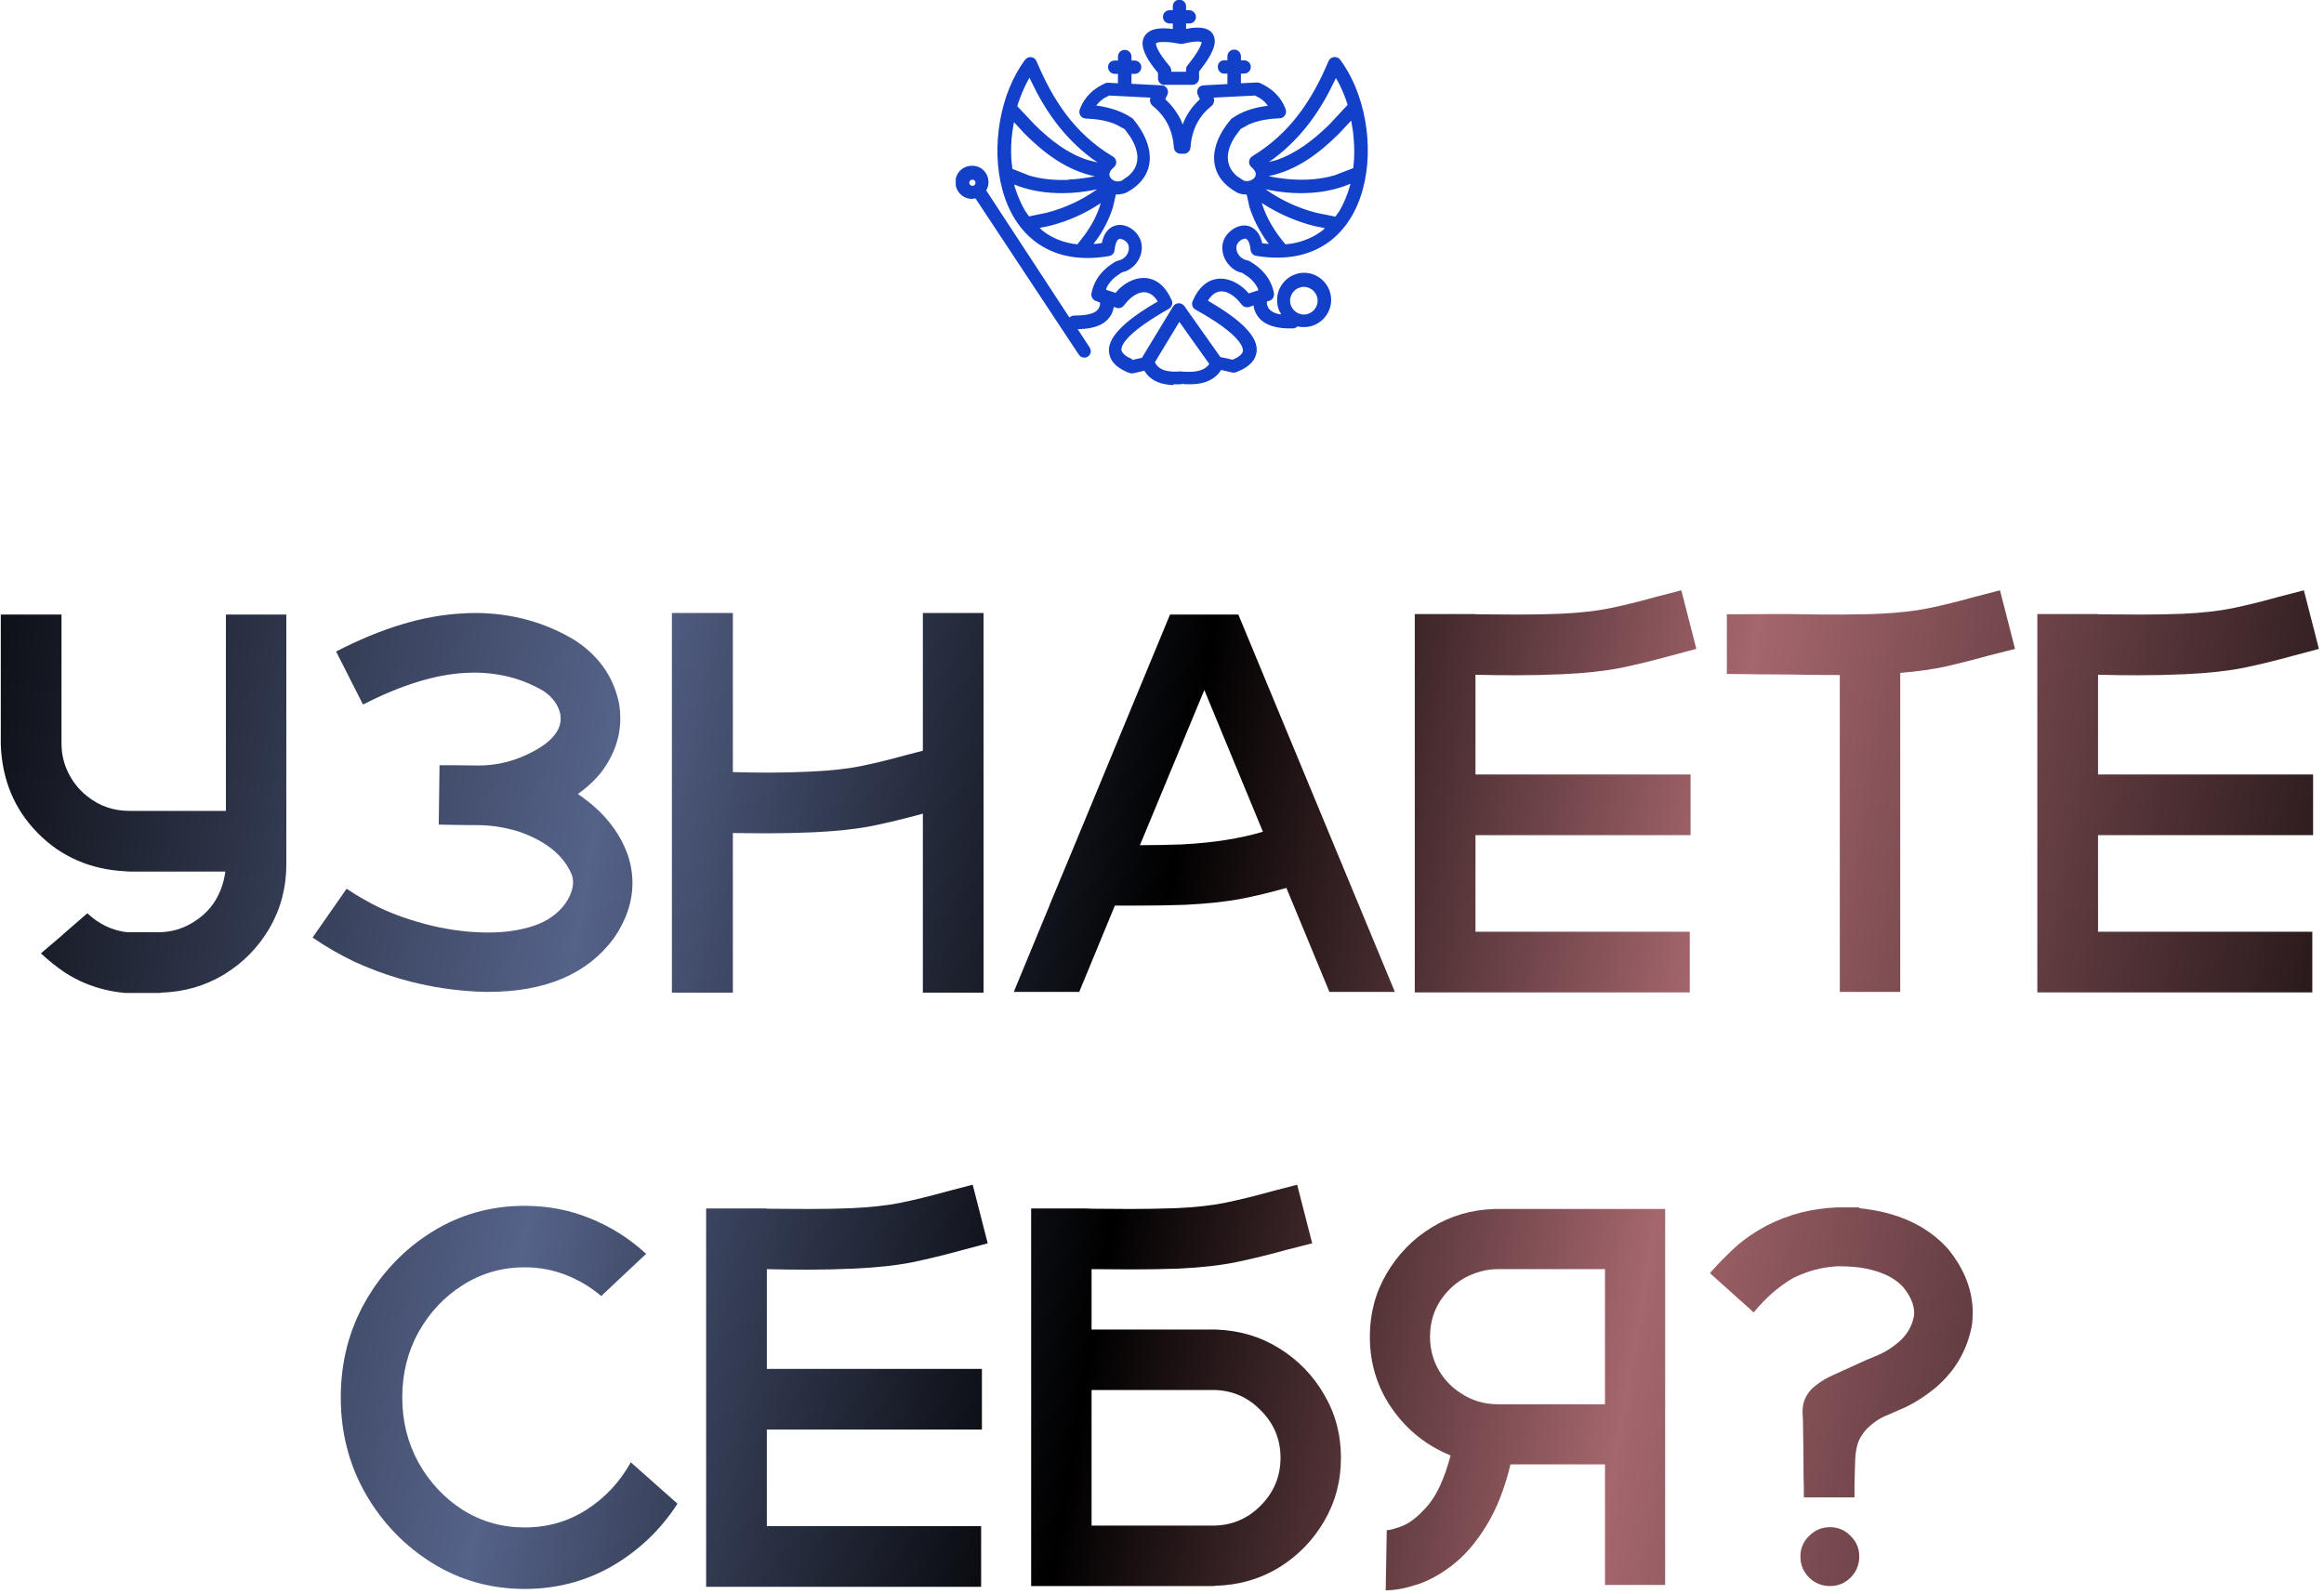
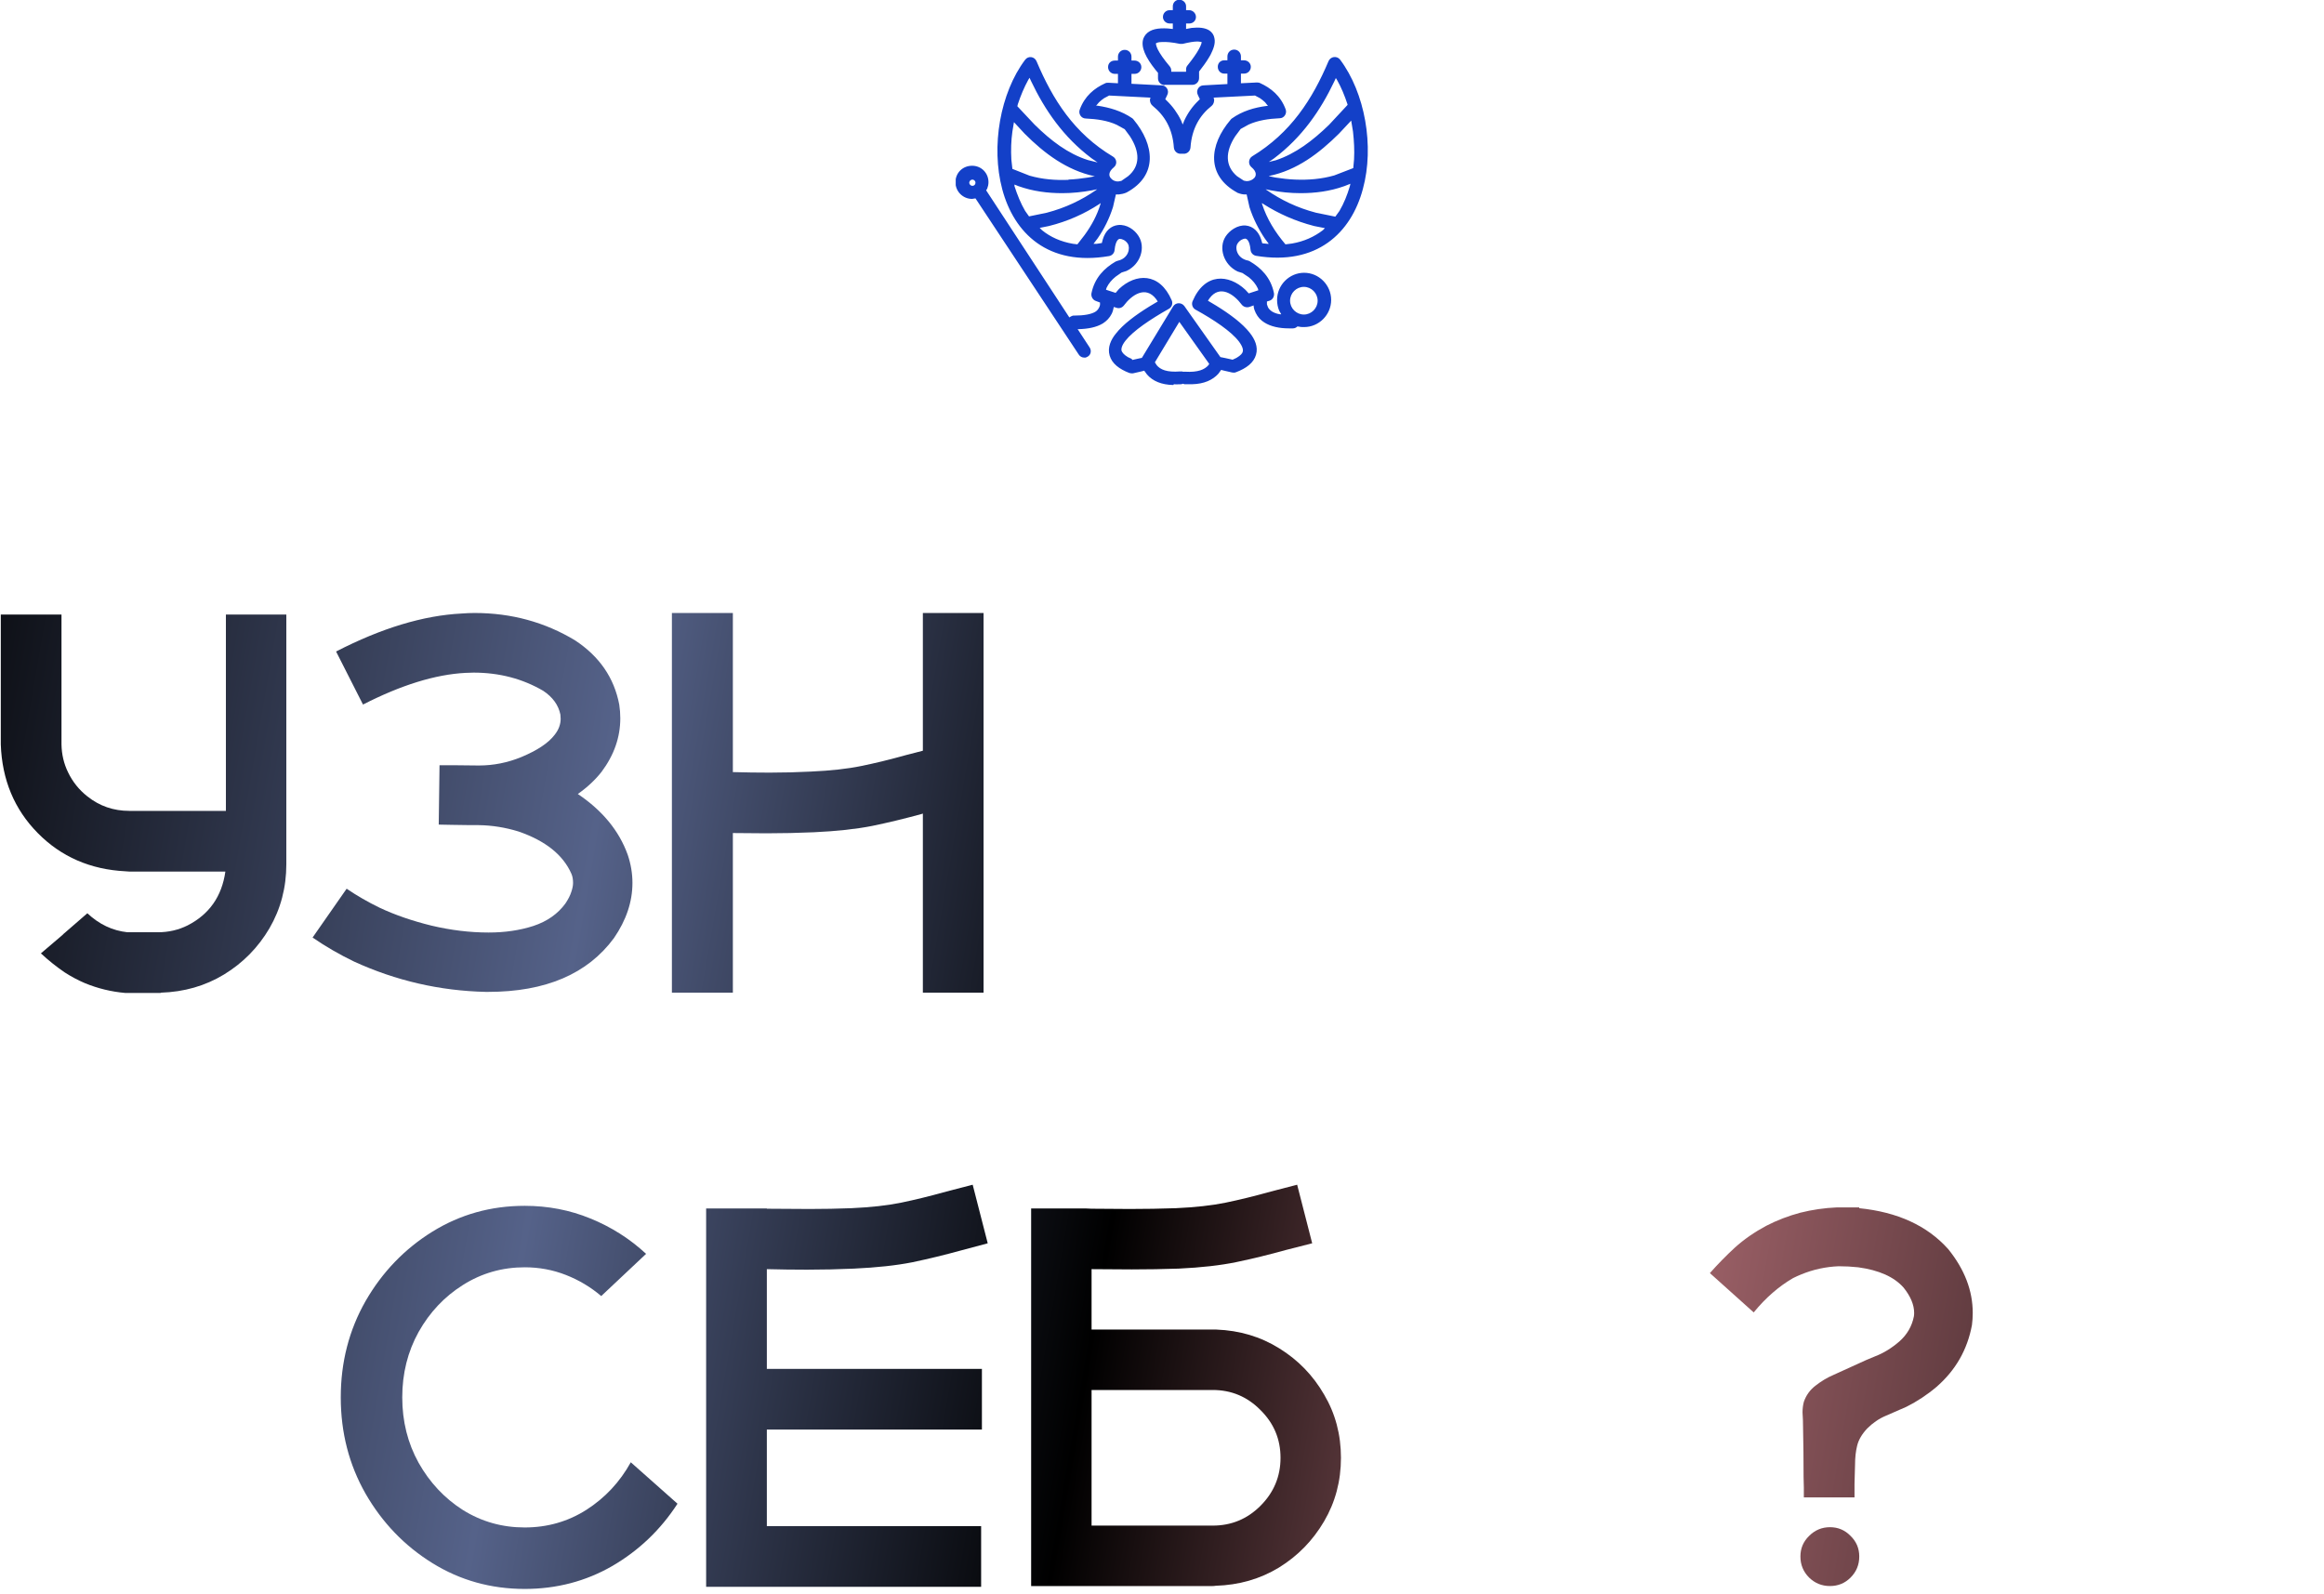
<svg xmlns="http://www.w3.org/2000/svg" width="344" height="236" viewBox="0 0 344 236" fill="none">
  <path d="M291.889 196.172C291.212 199.818 289.467 202.865 286.655 205.312C285.275 206.484 283.777 207.474 282.163 208.281C281.147 208.724 280.131 209.167 279.116 209.609C278.126 210.026 277.215 210.651 276.381 211.484C275.6 212.318 275.105 213.164 274.897 214.023C274.689 214.857 274.584 215.807 274.584 216.875L274.506 219.688V221.68H267.006V220.234L266.967 218.672C266.967 216.198 266.941 213.737 266.889 211.289C266.889 210.586 266.863 209.857 266.811 209.102C266.811 208.555 266.876 208.034 267.006 207.539C267.345 206.549 267.931 205.742 268.764 205.117C269.597 204.466 270.47 203.945 271.381 203.555C272.527 203.034 273.673 202.513 274.819 201.992C275.756 201.549 276.681 201.146 277.592 200.781C278.816 200.312 280.001 199.583 281.147 198.594C282.293 197.578 283.009 196.341 283.295 194.883C283.321 194.727 283.334 194.557 283.334 194.375C283.334 193.177 282.814 191.927 281.772 190.625C280.366 189.036 278.126 188.034 275.053 187.617C274.116 187.513 273.152 187.461 272.163 187.461C270.236 187.539 268.387 187.943 266.616 188.672C266.225 188.828 265.821 189.01 265.405 189.219C263.295 190.443 261.355 192.135 259.584 194.297L253.1 188.477C254.272 187.148 255.509 185.885 256.811 184.688C258.139 183.49 259.676 182.422 261.42 181.484C263.035 180.651 264.728 180 266.499 179.531L272.749 178.75C273.582 178.75 274.402 178.789 275.209 178.867C280.887 179.44 285.275 181.458 288.374 184.922C290.795 187.917 292.006 191.068 292.006 194.375C292.006 194.974 291.967 195.573 291.889 196.172ZM272.749 178.75L266.499 179.531C268.269 179.089 270.066 178.828 271.889 178.75H272.749ZM275.209 178.75V178.867C274.402 178.789 273.582 178.75 272.749 178.75H275.209ZM275.209 230.43C275.209 231.654 274.78 232.695 273.92 233.555C273.087 234.388 272.071 234.805 270.874 234.805C269.676 234.805 268.647 234.388 267.788 233.555C266.928 232.695 266.499 231.654 266.499 230.43C266.499 229.232 266.928 228.216 267.788 227.383C268.647 226.523 269.676 226.094 270.874 226.094C272.071 226.094 273.087 226.523 273.92 227.383C274.78 228.216 275.209 229.232 275.209 230.43Z" fill="url(#paint0_linear_7_11141)" />
-   <path d="M221.244 178.984H246.478V234.648H237.572V216.797H223.587C222.702 220.443 221.504 223.477 219.994 225.898C218.509 228.32 216.869 230.234 215.072 231.641C213.301 233.021 211.543 233.997 209.798 234.57C208.054 235.143 206.543 235.43 205.267 235.43H205.111L205.267 226.523C205.528 226.576 206.244 226.393 207.416 225.977C208.587 225.56 209.863 224.57 211.244 223.008C212.65 221.419 213.809 218.906 214.72 215.469C211.179 214.036 208.301 211.745 206.087 208.594C203.874 205.443 202.767 201.875 202.767 197.891C202.767 194.453 203.6 191.328 205.267 188.516C206.934 185.677 209.147 183.411 211.908 181.719C214.694 180 217.806 179.089 221.244 178.984ZM237.572 207.891V187.891H221.673C220.814 187.891 219.968 188.008 219.134 188.242C216.947 188.841 215.15 190.026 213.744 191.797C212.363 193.542 211.673 195.573 211.673 197.891C211.673 199.661 212.09 201.289 212.923 202.773C213.757 204.232 214.876 205.404 216.283 206.289C217.897 207.357 219.694 207.891 221.673 207.891H237.572Z" fill="url(#paint1_linear_7_11141)" />
  <path d="M161.575 196.836H180.052C183.489 196.966 186.588 197.891 189.348 199.609C192.135 201.328 194.348 203.607 195.989 206.445C197.656 209.258 198.489 212.383 198.489 215.82C198.489 219.258 197.656 222.396 195.989 225.234C194.322 228.073 192.096 230.352 189.309 232.07C186.523 233.763 183.398 234.661 179.934 234.766C179.804 234.792 179.661 234.805 179.505 234.805H152.63V178.906H160.677C160.989 178.906 161.288 178.919 161.575 178.945C163.476 178.971 165.364 178.984 167.239 178.984C169.557 178.984 171.822 178.945 174.036 178.867C176.927 178.737 179.387 178.464 181.419 178.047C183.45 177.63 185.677 177.083 188.098 176.406C189.27 176.094 190.572 175.755 192.005 175.391L194.231 184.062C192.851 184.401 191.575 184.727 190.403 185.039C187.877 185.742 185.429 186.341 183.059 186.836C180.69 187.331 177.825 187.656 174.466 187.812C172.174 187.891 169.856 187.93 167.512 187.93C165.559 187.93 163.58 187.917 161.575 187.891V196.836ZM161.575 225.859H179.505C182.265 225.859 184.622 224.883 186.575 222.93C188.554 220.951 189.544 218.581 189.544 215.82C189.544 213.06 188.554 210.703 186.575 208.75C184.622 206.771 182.265 205.781 179.505 205.781H161.575V225.859Z" fill="url(#paint2_linear_7_11141)" />
  <path d="M113.508 202.656H145.344V211.641H113.508V225.938H145.227V234.922H104.523V178.906H112.57C112.883 178.932 113.195 178.945 113.508 178.945C115.617 178.971 117.727 178.984 119.836 178.984C121.945 178.984 124.003 178.945 126.008 178.867C128.898 178.737 131.359 178.464 133.391 178.047C135.422 177.63 137.648 177.083 140.07 176.406C141.242 176.094 142.544 175.755 143.977 175.391L146.203 184.062C144.797 184.427 143.534 184.766 142.414 185.078C139.862 185.781 137.401 186.38 135.031 186.875C132.661 187.344 129.784 187.656 126.398 187.812C124.107 187.917 121.789 187.969 119.445 187.969C117.466 187.969 115.487 187.943 113.508 187.891V202.656ZM113.508 178.906V178.945C113.195 178.945 112.883 178.932 112.57 178.906H113.508Z" fill="url(#paint3_linear_7_11141)" />
  <path d="M93.37 216.484L100.284 222.617C97.784 226.471 94.568 229.544 90.636 231.836C86.704 234.102 82.381 235.234 77.667 235.234C72.667 235.234 68.11 233.958 63.995 231.406C59.881 228.854 56.587 225.43 54.112 221.133C51.665 216.836 50.441 212.083 50.441 206.875C50.441 201.667 51.665 196.914 54.112 192.617C56.587 188.32 59.881 184.896 63.995 182.344C68.11 179.792 72.667 178.516 77.667 178.516C81.105 178.516 84.347 179.141 87.394 180.391C90.467 181.641 93.214 183.385 95.636 185.625L88.995 191.875C87.433 190.547 85.688 189.505 83.761 188.75C81.834 187.995 79.803 187.617 77.667 187.617C74.334 187.617 71.287 188.49 68.527 190.234C65.792 191.953 63.605 194.271 61.964 197.188C60.349 200.104 59.542 203.333 59.542 206.875C59.542 210.417 60.349 213.646 61.964 216.562C63.605 219.479 65.792 221.81 68.527 223.555C71.287 225.273 74.334 226.133 77.667 226.133C81.027 226.133 84.073 225.26 86.808 223.516C89.568 221.745 91.756 219.401 93.37 216.484Z" fill="url(#paint4_linear_7_11141)" />
-   <path d="M310.552 114.656H342.387V123.641H310.552V137.938H342.27V146.922H301.567V90.906H309.614C309.927 90.932 310.239 90.945 310.552 90.945C312.661 90.971 314.77 90.984 316.88 90.984C318.989 90.984 321.046 90.945 323.052 90.867C325.942 90.737 328.403 90.463 330.434 90.047C332.466 89.63 334.692 89.083 337.114 88.406C338.286 88.094 339.588 87.755 341.02 87.391L343.247 96.062C341.841 96.427 340.578 96.766 339.458 97.078C336.906 97.781 334.445 98.38 332.075 98.875C329.705 99.344 326.828 99.656 323.442 99.812C321.15 99.917 318.833 99.969 316.489 99.969C314.51 99.969 312.531 99.943 310.552 99.891V114.656ZM310.552 90.906V90.945C310.239 90.945 309.927 90.932 309.614 90.906H310.552Z" fill="url(#paint5_linear_7_11141)" />
-   <path d="M298.266 96.062C296.885 96.401 295.609 96.727 294.438 97.039C292.25 97.638 290.154 98.172 288.148 98.641C286.143 99.083 283.852 99.409 281.273 99.617V146.844H272.328V99.93H271.547C269.255 99.93 266.924 99.904 264.555 99.852C262.341 99.852 259.359 99.826 255.609 99.773V90.945C257.354 90.945 259.841 90.932 263.07 90.906H264.711C267.263 90.958 269.802 90.984 272.328 90.984C273.266 90.984 274.19 90.971 275.102 90.945C276.117 90.945 277.107 90.919 278.07 90.867C280.961 90.737 283.422 90.463 285.453 90.047C287.484 89.63 289.711 89.083 292.133 88.406C293.305 88.094 294.607 87.755 296.039 87.391L298.266 96.062Z" fill="url(#paint6_linear_7_11141)" />
-   <path d="M218.402 114.656H250.238V123.641H218.402V137.938H250.12V146.922H209.417V90.906H217.464C217.777 90.932 218.089 90.945 218.402 90.945C220.511 90.971 222.62 90.984 224.73 90.984C226.839 90.984 228.896 90.945 230.902 90.867C233.792 90.737 236.253 90.463 238.284 90.047C240.316 89.63 242.542 89.083 244.964 88.406C246.136 88.094 247.438 87.755 248.87 87.391L251.097 96.062C249.691 96.427 248.428 96.766 247.308 97.078C244.756 97.781 242.295 98.38 239.925 98.875C237.555 99.344 234.678 99.656 231.292 99.812C229.001 99.917 226.683 99.969 224.339 99.969C222.36 99.969 220.381 99.943 218.402 99.891V114.656ZM218.402 90.906V90.945C218.089 90.945 217.777 90.932 217.464 90.906H218.402Z" fill="url(#paint7_linear_7_11141)" />
-   <path d="M183.303 90.984L206.467 146.844H196.78L190.413 131.453C188.121 132.104 185.842 132.651 183.577 133.094C181.311 133.51 178.59 133.797 175.413 133.953C173.121 134.031 170.803 134.07 168.459 134.07H165.022L159.749 146.844H150.061L155.374 133.992V134.031L155.413 133.875C155.413 133.849 155.4 133.875 155.374 133.953L159.084 125.047L173.186 90.984H183.303ZM174.983 125.008C179.566 124.773 183.551 124.148 186.936 123.133L178.264 102.156L168.733 125.125C170.868 125.125 172.952 125.086 174.983 125.008Z" fill="url(#paint8_linear_7_11141)" />
  <path d="M145.587 90.75V146.961H136.603V120.438C136.577 120.438 136.551 120.451 136.525 120.477C133.973 121.18 131.499 121.779 129.103 122.273C126.733 122.742 123.856 123.055 120.47 123.211C118.153 123.315 115.822 123.367 113.478 123.367C111.811 123.367 110.145 123.354 108.478 123.328V146.961H99.455V90.75H108.478V114.305C110.301 114.357 112.111 114.383 113.908 114.383C115.991 114.383 118.035 114.331 120.041 114.227C122.957 114.096 125.431 113.823 127.462 113.406C129.52 112.99 131.759 112.443 134.181 111.766C134.936 111.583 135.744 111.375 136.603 111.141V90.75H145.587Z" fill="url(#paint9_linear_7_11141)" />
  <path d="M71.895 146.844C65.098 146.688 58.601 145.19 52.403 142.352C50.242 141.31 48.197 140.125 46.27 138.797L51.309 131.57C52.846 132.612 54.473 133.549 56.192 134.383C58.458 135.451 61.023 136.336 63.888 137.039C66.752 137.716 69.564 138.055 72.325 138.055C74.747 138.055 76.96 137.729 78.966 137.078C80.997 136.401 82.572 135.294 83.692 133.758C84.109 133.133 84.395 132.573 84.552 132.078C84.734 131.557 84.825 131.102 84.825 130.711C84.825 130.19 84.747 129.747 84.591 129.383C83.367 126.57 80.749 124.474 76.739 123.094C74.786 122.495 72.82 122.182 70.841 122.156H69.669C68.757 122.156 67.833 122.143 66.895 122.117C66.27 122.117 65.619 122.104 64.942 122.078L65.059 113.289H67.169C68.419 113.289 69.656 113.302 70.88 113.328C73.041 113.328 75.138 112.911 77.169 112.078C79.538 111.089 81.179 109.995 82.091 108.797C82.689 108.042 82.989 107.247 82.989 106.414C82.989 106.206 82.976 105.997 82.95 105.789C82.663 104.383 81.817 103.211 80.411 102.273C77.338 100.477 73.9 99.578 70.098 99.578C69.708 99.578 69.304 99.591 68.888 99.617C64.434 99.852 59.382 101.414 53.731 104.305L49.747 96.453C56.466 92.99 62.663 91.115 68.341 90.828C68.992 90.776 69.63 90.75 70.255 90.75C75.697 90.75 80.658 92.104 85.138 94.812C88.731 97.182 90.906 100.346 91.661 104.305C91.765 104.982 91.817 105.659 91.817 106.336C91.817 109.148 90.893 111.792 89.044 114.266C88.106 115.464 86.934 116.557 85.528 117.547C89.174 119.995 91.635 122.99 92.911 126.531C93.38 127.911 93.614 129.305 93.614 130.711C93.614 133.497 92.703 136.219 90.88 138.875C86.973 144.188 80.763 146.844 72.247 146.844H71.895Z" fill="url(#paint10_linear_7_11141)" />
  <path d="M42.383 127.938C42.383 131.401 41.55 134.565 39.883 137.43C38.216 140.268 35.977 142.547 33.164 144.266C30.378 145.958 27.253 146.857 23.789 146.961V147H18.516C16.458 146.818 14.479 146.336 12.578 145.555C11.537 145.112 10.534 144.578 9.57 143.953C8.346 143.12 7.174 142.182 6.055 141.141L9.219 138.445L9.414 138.25L9.688 138.016L12.93 135.203C14.675 136.844 16.654 137.781 18.867 138.016H23.359C24.948 138.016 26.419 137.677 27.773 137C30.977 135.359 32.839 132.703 33.359 129.031H19.141C18.958 129.031 18.776 129.018 18.594 128.992C13.385 128.732 9.049 126.844 5.586 123.328C2.122 119.812 0.299 115.438 0.117 110.203V90.984H9.102V110.203C9.128 111.688 9.453 113.068 10.078 114.344C10.755 115.75 11.706 116.935 12.93 117.898C14.727 119.331 16.797 120.047 19.141 120.047H33.438V90.984H42.383V127.938Z" fill="url(#paint11_linear_7_11141)" />
  <g clip-path="url(#clip0_7_11141)">
    <path d="M173.678 57C171.908 56.961 170.638 56.42 169.791 55.454L169.368 54.874L169.098 54.952L167.751 55.261C167.559 55.3 167.366 55.261 167.174 55.222C165.673 54.643 164.595 53.831 164.249 52.633C163.903 51.435 164.442 50.276 165.173 49.387C166.25 47.996 168.136 46.605 170.137 45.368L171.369 44.634L171.138 44.286C169.56 42.199 167.482 43.706 166.366 45.214C166.096 45.561 165.673 45.716 165.25 45.561L164.865 45.445C164.788 45.832 164.711 46.141 164.557 46.45C164.249 47.068 163.787 47.532 163.248 47.88C162.286 48.46 161.055 48.691 159.669 48.73H159.515L161.286 51.435C161.594 51.899 161.478 52.517 161.016 52.788C160.901 52.865 160.785 52.904 160.67 52.942C160.631 52.942 160.593 52.942 160.516 52.942C160.17 52.942 159.862 52.788 159.669 52.479L144.39 29.369L143.89 29.447C142.543 29.447 141.427 28.365 141.427 26.974C141.427 25.582 142.505 24.539 143.89 24.539C145.276 24.539 146.315 25.621 146.315 26.974C146.315 27.321 146.238 27.631 146.122 27.94L145.968 28.172L158.284 46.991C158.284 46.991 158.707 46.682 158.977 46.721C160.477 46.721 161.478 46.527 162.094 46.18C162.363 46.025 162.556 45.793 162.671 45.561C162.748 45.445 162.787 45.291 162.825 45.136V44.788L162.209 44.557C161.748 44.402 161.478 43.9 161.555 43.436C162.017 41.117 163.479 39.687 165.134 38.721C165.211 38.683 165.327 38.644 165.442 38.605C167.059 38.258 167.328 36.712 166.943 36.093C166.635 35.591 166.096 35.359 165.75 35.359C165.673 35.359 165.134 35.437 164.98 37.021C164.942 37.485 164.595 37.833 164.172 37.91C155.128 39.456 150.086 34.509 148.354 28.017C146.661 21.679 148.047 13.757 151.741 8.849C152.203 8.231 153.127 8.347 153.435 9.081C155.821 14.723 158.977 19.747 164.749 23.186C165.327 23.534 165.404 24.346 164.865 24.771C163.98 25.505 164.172 26.085 164.403 26.355C164.672 26.703 165.096 26.896 165.558 26.858L165.981 26.78L166.982 26.085C168.79 24.578 168.752 22.491 167.251 20.172L166.481 19.129L165.288 18.472C163.941 17.854 162.402 17.622 160.708 17.544C160.054 17.544 159.592 16.849 159.823 16.23C160.554 14.221 161.978 13.062 163.595 12.327C163.749 12.25 163.903 12.25 164.057 12.25L165.481 12.327V10.936H165.019C164.48 10.936 164.018 10.511 164.018 9.931C164.018 9.352 164.442 8.965 165.019 8.965H165.481V8.386C165.481 7.845 165.904 7.381 166.481 7.381C167.059 7.381 167.482 7.845 167.482 8.386V8.965H167.944C168.483 8.965 168.944 9.39 168.944 9.931C168.944 10.473 168.521 10.936 167.944 10.936H167.482V12.405L171.946 12.637C172.639 12.637 173.101 13.409 172.793 14.028L172.485 14.685L172.677 14.878C173.563 15.728 174.294 16.733 174.833 17.854L175.064 18.433L175.295 17.854C175.833 16.694 176.526 15.728 177.411 14.878L177.604 14.685L177.296 14.028C176.988 13.409 177.45 12.637 178.142 12.637L181.683 12.443V10.898H181.221C180.683 10.898 180.259 10.473 180.259 9.893C180.259 9.313 180.683 8.927 181.221 8.927H181.683V8.347C181.683 7.806 182.106 7.342 182.684 7.342C183.261 7.342 183.684 7.806 183.684 8.347V8.927H184.146C184.685 8.927 185.147 9.352 185.147 9.893C185.147 10.434 184.724 10.898 184.146 10.898H183.684V12.327L186.032 12.211C186.032 12.211 186.34 12.211 186.494 12.289C188.11 13.023 189.573 14.182 190.304 16.192C190.535 16.81 190.073 17.506 189.419 17.506C187.764 17.583 186.224 17.815 184.839 18.433L183.646 19.09L182.838 20.172C181.337 22.491 181.337 24.578 183.107 26.085L184.108 26.742L184.531 26.819C184.993 26.819 185.416 26.626 185.686 26.317C185.917 26.046 186.109 25.466 185.224 24.732C184.724 24.307 184.801 23.495 185.339 23.148C191.074 19.67 194.268 14.685 196.654 9.043C196.962 8.347 197.886 8.231 198.348 8.811C202.042 13.719 203.466 21.641 201.734 27.978C200.002 34.471 194.922 39.378 185.917 37.871C185.493 37.794 185.147 37.446 185.108 36.982C184.954 35.437 184.454 35.359 184.339 35.321C184.031 35.321 183.492 35.553 183.184 36.055C182.761 36.673 183.069 38.219 184.685 38.567C184.801 38.567 184.877 38.644 184.993 38.683C186.648 39.649 188.11 41.079 188.572 43.397C188.649 43.9 188.38 44.363 187.918 44.518L187.533 44.634V45.059C187.533 45.059 187.648 45.368 187.687 45.484C187.802 45.716 187.995 45.909 188.264 46.102C188.572 46.295 188.957 46.45 189.457 46.527H189.65L189.342 45.986C189.149 45.523 189.034 44.982 189.034 44.402C189.034 42.199 190.843 40.383 193.036 40.383C195.23 40.383 197.039 42.199 197.039 44.402C197.039 46.605 195.23 48.421 193.036 48.421C192.767 48.421 192.498 48.421 192.228 48.344H192.074V48.305C191.882 48.498 191.651 48.614 191.382 48.614C191.189 48.614 190.958 48.614 190.766 48.614C189.38 48.614 188.11 48.344 187.187 47.764C186.609 47.416 186.186 46.953 185.878 46.334C185.724 46.025 185.609 45.716 185.57 45.368V45.214L184.916 45.445C184.531 45.561 184.069 45.445 183.8 45.098C182.645 43.552 180.567 42.083 179.028 44.17L178.797 44.518L180.028 45.252C182.03 46.489 183.915 47.88 184.993 49.271C185.724 50.199 186.263 51.319 185.917 52.517C185.57 53.715 184.493 54.527 182.953 55.106C182.761 55.184 182.568 55.184 182.376 55.145L181.029 54.836L180.759 54.759L180.336 55.338C179.489 56.266 178.219 56.845 176.449 56.884C176.103 56.884 175.718 56.884 175.333 56.884L175.102 56.807L174.871 56.884C174.486 56.884 174.101 56.923 173.755 56.884L173.678 57ZM175.025 55.029H175.41C177.334 55.145 178.296 54.72 178.874 54.063L178.989 53.87L174.563 47.648L170.946 53.638L171.215 54.063C171.754 54.72 172.716 55.145 174.679 54.99H175.064L175.025 55.029ZM167.597 53.29L168.636 53.058L169.021 52.981L173.64 45.368C174.024 44.75 174.871 44.75 175.295 45.291L180.644 52.865L181.414 53.02L182.453 53.252L183.03 52.981C183.684 52.594 183.915 52.285 183.954 52.053C184.031 51.783 183.954 51.319 183.377 50.546C182.222 49.039 179.682 47.339 176.949 45.832C176.526 45.6 176.334 45.059 176.526 44.595C178.335 40.344 181.876 40.576 184.339 42.895L184.839 43.436L186.263 42.972L186.186 42.702C185.878 42.045 185.416 41.504 184.839 41.04L183.915 40.422L183.184 40.19C181.106 39.185 180.336 36.673 181.414 35.011C181.991 34.123 183.184 33.273 184.416 33.388C185.493 33.504 186.301 34.277 186.686 35.475L186.84 36.016L187.571 36.093H187.802L187.225 35.321C186.263 33.891 185.493 32.345 184.954 30.683L184.531 28.79H184.339C183.954 28.79 183.607 28.712 183.223 28.558C183.223 28.558 183.146 28.558 183.146 28.519C178.527 26.007 178.951 21.486 182.145 17.738C182.183 17.66 182.26 17.622 182.337 17.544C183.915 16.424 185.686 15.921 187.456 15.689H187.687L187.264 15.148C187.033 14.917 186.763 14.723 186.494 14.53L185.763 14.144L179.643 14.453L179.72 14.762C179.72 15.071 179.643 15.419 179.374 15.651C177.565 17.081 176.411 19.052 176.218 21.834C176.18 22.375 175.718 22.8 175.179 22.761H174.987H174.794C174.255 22.8 173.794 22.375 173.755 21.834C173.563 19.052 172.408 17.119 170.599 15.651C170.33 15.419 170.214 15.11 170.214 14.762L170.291 14.453L164.172 14.144L163.441 14.53C163.171 14.723 162.902 14.917 162.671 15.148L162.248 15.651H162.479C164.249 15.921 166.019 16.424 167.597 17.506C167.674 17.544 167.713 17.622 167.79 17.699C170.907 21.447 171.407 25.969 166.789 28.481C166.789 28.481 166.751 28.481 166.712 28.519C166.327 28.674 165.981 28.751 165.596 28.79H165.173L164.749 30.645C164.211 32.345 163.441 33.891 162.479 35.282L161.863 36.093H162.363L163.095 35.978L163.248 35.398C163.633 34.161 164.442 33.427 165.519 33.311C166.789 33.195 167.944 34.007 168.521 34.934C169.599 36.596 168.867 39.108 166.751 40.112L166.019 40.344L165.134 40.963C164.557 41.426 164.095 41.967 163.787 42.624L163.71 42.895L165.134 43.359L165.635 42.779C168.098 40.46 171.638 40.267 173.447 44.479C173.64 44.943 173.447 45.484 173.024 45.716C170.291 47.262 167.751 48.962 166.597 50.431C166.019 51.165 165.942 51.667 166.019 51.938C166.096 52.131 166.289 52.479 166.943 52.865L167.52 53.136L167.597 53.29ZM192.998 46.566C194.114 46.566 195.038 45.639 195.038 44.518C195.038 43.397 194.114 42.47 192.998 42.47C191.882 42.47 190.958 43.397 190.958 44.518C190.958 45.639 191.882 46.566 192.998 46.566ZM190.304 36.171L191.228 36.055C193.036 35.746 194.537 35.05 195.807 34.084L196.115 33.775L194.537 33.466C191.689 32.731 189.226 31.611 187.033 30.22L186.802 30.065V30.181C187.533 32.422 188.726 34.355 190.304 36.209V36.171ZM159.477 36.171L160.554 34.78C161.594 33.35 162.402 31.843 162.902 30.181V30.065L162.71 30.22C160.516 31.649 158.053 32.77 155.243 33.466L153.896 33.736L154.243 34.084C155.474 35.089 157.014 35.784 158.823 36.093L159.477 36.171ZM197.655 32.075L198.271 31.224C198.925 30.104 199.425 28.867 199.81 27.553L199.887 27.205L199.002 27.553C196.847 28.326 194.653 28.597 192.498 28.597C190.997 28.597 189.534 28.442 188.072 28.172L187.341 28.017L187.495 28.133C189.611 29.601 191.997 30.761 194.807 31.495L197.655 32.075ZM152.318 32.036L154.936 31.495C157.745 30.761 160.131 29.601 162.248 28.133L162.402 28.017L161.671 28.172C160.208 28.442 158.707 28.597 157.245 28.597C155.089 28.597 152.896 28.326 150.741 27.553L150.163 27.321V27.553C150.587 28.867 151.087 30.104 151.741 31.224L152.318 32.036ZM143.929 27.515C144.198 27.515 144.39 27.321 144.39 27.051C144.39 26.78 144.159 26.587 143.929 26.587C143.698 26.587 143.467 26.819 143.467 27.051C143.467 27.283 143.698 27.515 143.929 27.515ZM191.728 26.587C193.691 26.664 195.615 26.51 197.501 25.969L200.31 24.887L200.426 23.611C200.503 22.259 200.426 20.868 200.272 19.477L200.002 17.854L198.194 19.786C195.23 22.723 191.959 25.196 187.879 26.046H187.841V26.085L188.765 26.278C189.765 26.433 190.727 26.548 191.728 26.587ZM158.13 26.587C159.092 26.548 160.093 26.433 161.093 26.278L162.132 26.085H161.978C157.899 25.196 154.589 22.723 151.664 19.786L150.086 18.085L149.855 19.477C149.663 20.829 149.624 22.22 149.701 23.611L149.855 25.003L152.395 26.007C154.281 26.548 156.206 26.703 158.168 26.626L158.13 26.587ZM162.556 24.114L161.555 23.418C157.399 20.288 154.666 16.308 152.626 12.018L152.395 11.516L152.203 11.825C151.587 12.946 151.087 14.144 150.664 15.419L150.587 15.728L153.127 18.433C155.551 20.829 158.091 22.761 161.016 23.689L162.556 24.075V24.114ZM187.725 23.998L188.842 23.727C191.766 22.761 194.306 20.829 196.731 18.472L199.464 15.535V15.458C199.04 14.182 198.54 12.946 197.924 11.864L197.732 11.555L197.501 12.057C195.461 16.346 192.729 20.327 188.572 23.457L187.725 24.037V23.998ZM172.408 12.598C171.869 12.598 171.407 12.173 171.407 11.593V10.782L171.023 10.318C169.637 8.579 168.79 6.956 169.252 5.681C169.329 5.487 169.445 5.294 169.599 5.101C170.291 4.289 171.484 4.135 172.831 4.212L173.601 4.289V3.478H173.139C172.601 3.478 172.139 3.053 172.139 2.512C172.139 1.971 172.562 1.507 173.139 1.507H173.601V0.927C173.601 0.386 174.024 -0.039 174.563 -0.039C175.102 -0.039 175.564 0.386 175.564 0.927V1.507H176.026C176.565 1.507 177.026 1.971 177.026 2.512C177.026 3.053 176.603 3.478 176.026 3.478H175.564V4.289L176.372 4.135C177.45 4.019 178.373 4.096 179.028 4.521C179.412 4.792 179.682 5.178 179.759 5.642C179.951 6.454 179.566 7.342 179.182 8.115C178.835 8.734 178.412 9.39 177.835 10.125L177.488 10.588V11.555C177.488 12.095 177.065 12.559 176.488 12.559H172.37L172.408 12.598ZM175.564 10.627V10.279C175.564 10.047 175.641 9.816 175.795 9.661C176.565 8.695 177.142 7.883 177.488 7.226C177.796 6.647 177.873 6.338 177.873 6.222H177.835C177.835 6.222 177.527 6.144 177.219 6.144C176.718 6.144 176.026 6.26 175.064 6.492C174.948 6.492 174.794 6.492 174.64 6.492C173.524 6.26 172.639 6.183 171.985 6.222C171.369 6.222 171.177 6.376 171.1 6.415C171.1 6.492 171.1 6.724 171.369 7.304C171.677 7.922 172.254 8.772 173.139 9.816C173.293 10.009 173.37 10.202 173.37 10.473V10.627H175.525H175.564Z" fill="#1340C8" />
  </g>
  <defs>
    <linearGradient id="paint0_linear_7_11141" x1="-16.814" y1="78" x2="373.827" y2="145.042" gradientUnits="userSpaceOnUse">
      <stop />
      <stop offset="0.28" stop-color="#556289" />
      <stop offset="0.495" />
      <stop offset="0.695" stop-color="#A5666D" />
      <stop offset="1" />
    </linearGradient>
    <linearGradient id="paint1_linear_7_11141" x1="-16.815" y1="78" x2="373.827" y2="145.042" gradientUnits="userSpaceOnUse">
      <stop />
      <stop offset="0.28" stop-color="#556289" />
      <stop offset="0.495" />
      <stop offset="0.695" stop-color="#A5666D" />
      <stop offset="1" />
    </linearGradient>
    <linearGradient id="paint2_linear_7_11141" x1="-16.815" y1="78" x2="373.827" y2="145.042" gradientUnits="userSpaceOnUse">
      <stop />
      <stop offset="0.28" stop-color="#556289" />
      <stop offset="0.495" />
      <stop offset="0.695" stop-color="#A5666D" />
      <stop offset="1" />
    </linearGradient>
    <linearGradient id="paint3_linear_7_11141" x1="-16.815" y1="78" x2="373.827" y2="145.042" gradientUnits="userSpaceOnUse">
      <stop />
      <stop offset="0.28" stop-color="#556289" />
      <stop offset="0.495" />
      <stop offset="0.695" stop-color="#A5666D" />
      <stop offset="1" />
    </linearGradient>
    <linearGradient id="paint4_linear_7_11141" x1="-16.814" y1="78" x2="373.827" y2="145.042" gradientUnits="userSpaceOnUse">
      <stop />
      <stop offset="0.28" stop-color="#556289" />
      <stop offset="0.495" />
      <stop offset="0.695" stop-color="#A5666D" />
      <stop offset="1" />
    </linearGradient>
    <linearGradient id="paint5_linear_7_11141" x1="-16.815" y1="78" x2="373.827" y2="145.042" gradientUnits="userSpaceOnUse">
      <stop />
      <stop offset="0.28" stop-color="#556289" />
      <stop offset="0.495" />
      <stop offset="0.695" stop-color="#A5666D" />
      <stop offset="1" />
    </linearGradient>
    <linearGradient id="paint6_linear_7_11141" x1="-16.815" y1="78" x2="373.827" y2="145.042" gradientUnits="userSpaceOnUse">
      <stop />
      <stop offset="0.28" stop-color="#556289" />
      <stop offset="0.495" />
      <stop offset="0.695" stop-color="#A5666D" />
      <stop offset="1" />
    </linearGradient>
    <linearGradient id="paint7_linear_7_11141" x1="-16.814" y1="78" x2="373.827" y2="145.042" gradientUnits="userSpaceOnUse">
      <stop />
      <stop offset="0.28" stop-color="#556289" />
      <stop offset="0.495" />
      <stop offset="0.695" stop-color="#A5666D" />
      <stop offset="1" />
    </linearGradient>
    <linearGradient id="paint8_linear_7_11141" x1="-16.814" y1="78" x2="373.827" y2="145.042" gradientUnits="userSpaceOnUse">
      <stop />
      <stop offset="0.28" stop-color="#556289" />
      <stop offset="0.495" />
      <stop offset="0.695" stop-color="#A5666D" />
      <stop offset="1" />
    </linearGradient>
    <linearGradient id="paint9_linear_7_11141" x1="-16.815" y1="78" x2="373.827" y2="145.042" gradientUnits="userSpaceOnUse">
      <stop />
      <stop offset="0.28" stop-color="#556289" />
      <stop offset="0.495" />
      <stop offset="0.695" stop-color="#A5666D" />
      <stop offset="1" />
    </linearGradient>
    <linearGradient id="paint10_linear_7_11141" x1="-16.815" y1="78" x2="373.827" y2="145.042" gradientUnits="userSpaceOnUse">
      <stop />
      <stop offset="0.28" stop-color="#556289" />
      <stop offset="0.495" />
      <stop offset="0.695" stop-color="#A5666D" />
      <stop offset="1" />
    </linearGradient>
    <linearGradient id="paint11_linear_7_11141" x1="-16.815" y1="78" x2="373.827" y2="145.042" gradientUnits="userSpaceOnUse">
      <stop />
      <stop offset="0.28" stop-color="#556289" />
      <stop offset="0.495" />
      <stop offset="0.695" stop-color="#A5666D" />
      <stop offset="1" />
    </linearGradient>
    <clipPath id="clip0_7_11141">
      <rect width="61" height="57" fill="white" transform="translate(141.466)" />
    </clipPath>
  </defs>
</svg>